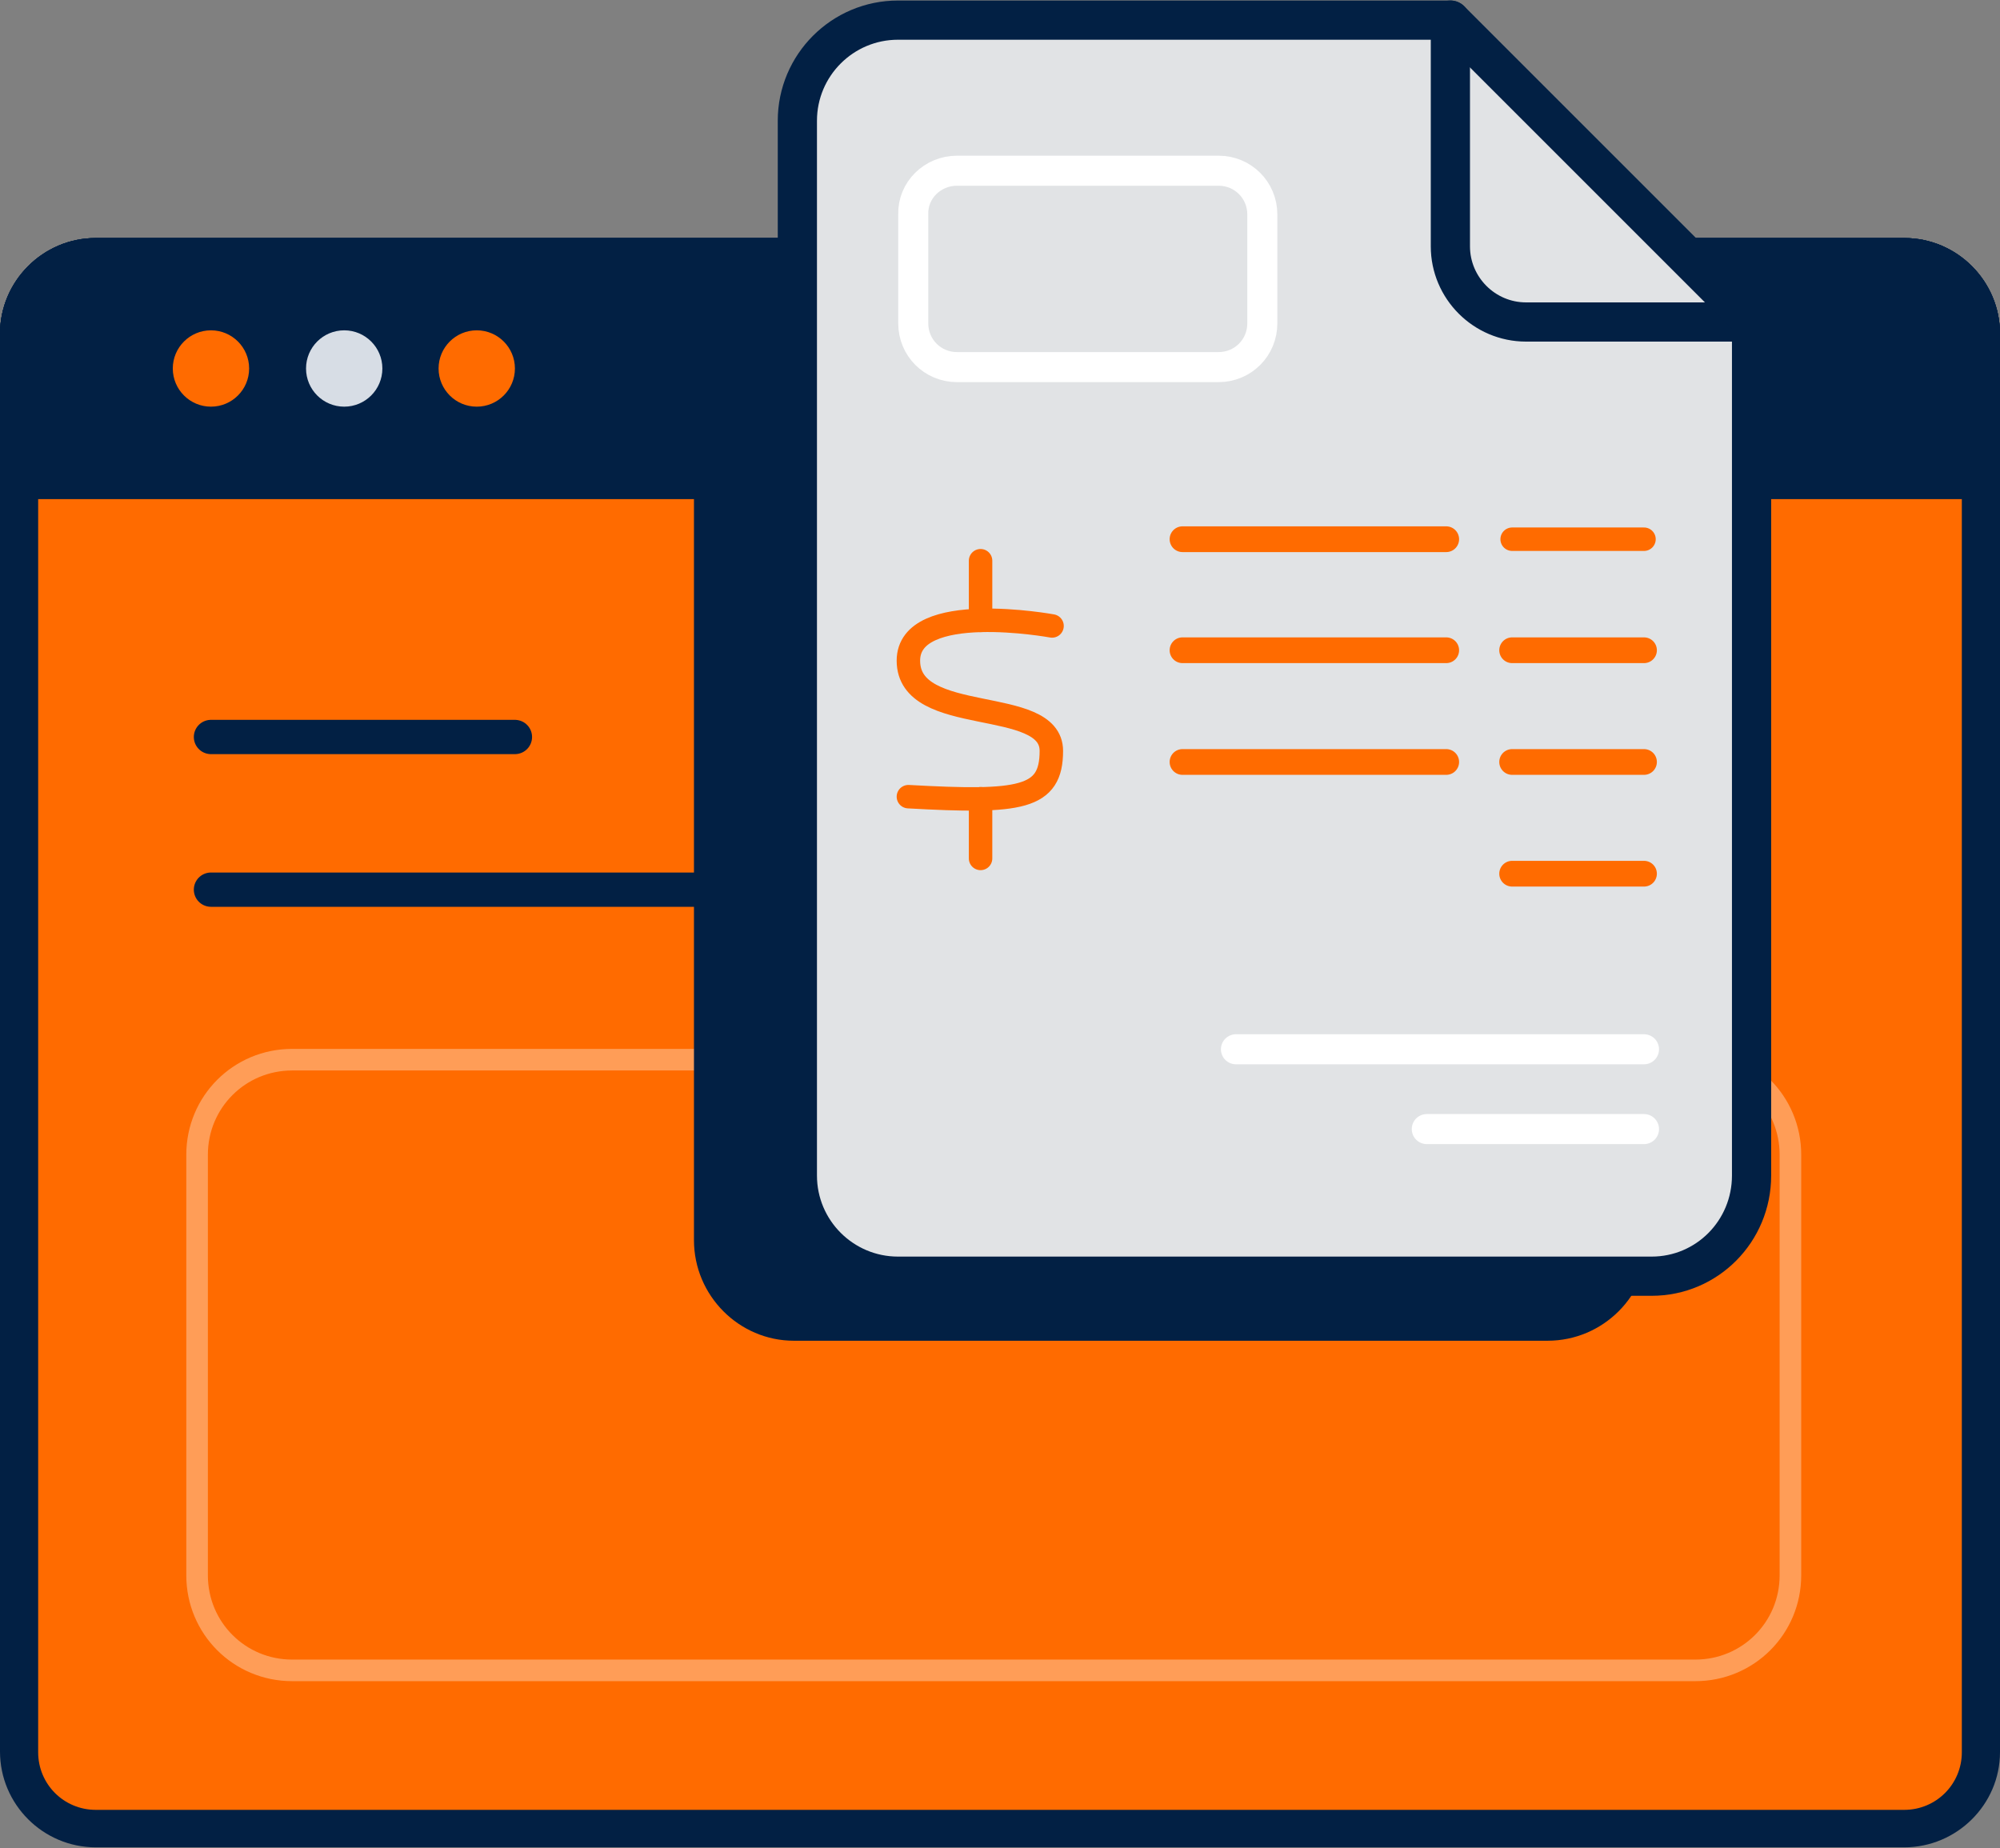
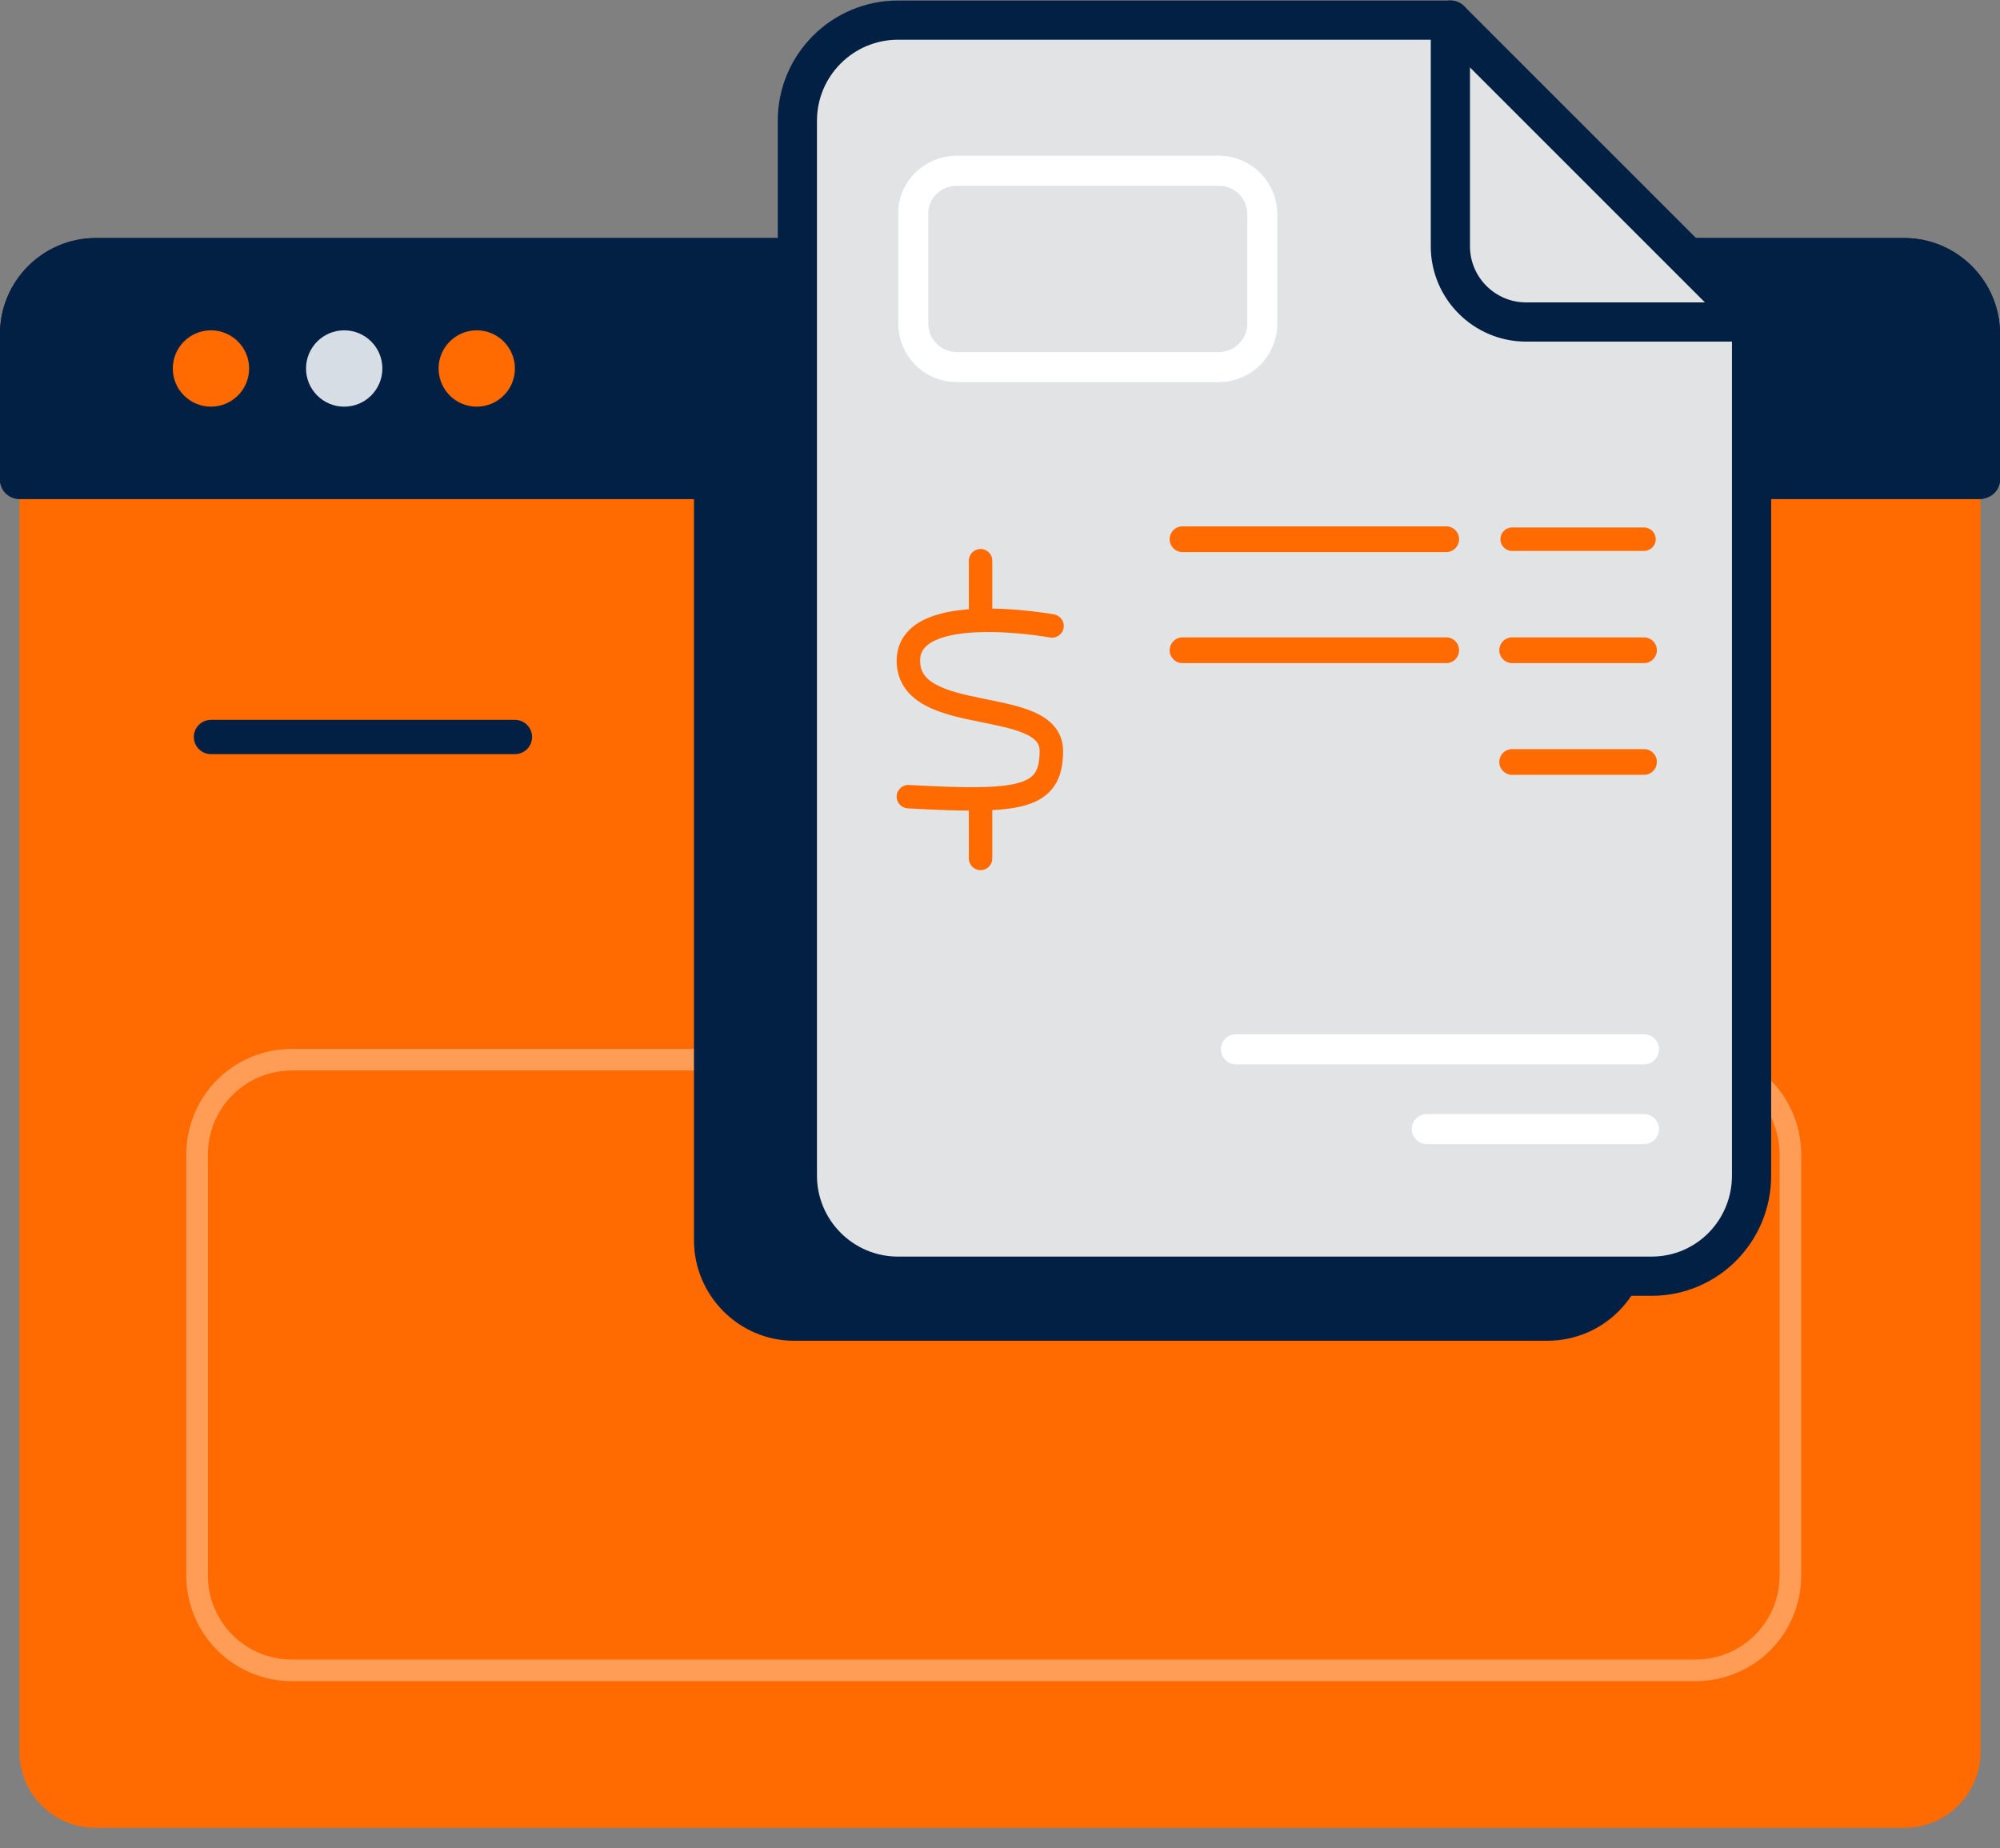
<svg xmlns="http://www.w3.org/2000/svg" version="1.1" id="Capa_1" x="0px" y="0px" viewBox="0 0 288.2 266.3" style="enable-background:new 0 0 288.2 266.3;" xml:space="preserve">
  <rect x="0" y="0" width="288.2" height="266.3" fill="#808080" stroke="none" />
  <style type="text/css">
	.st0{fill:#FF6B00;}
	.st1{fill:#022044;}
	.st2{fill:#D7DDE5;}
	
		.st3{opacity:0.34;fill:none;stroke:#FFFFFF;stroke-width:3.11;stroke-linecap:round;stroke-linejoin:round;enable-background:new    ;}
	.st4{fill:none;stroke:#022044;stroke-width:4.94;stroke-linecap:round;stroke-miterlimit:10;}
	.st5{fill:#E1E3E5;}
	.st6{fill:none;stroke:#022044;stroke-width:5.65;stroke-linecap:round;stroke-linejoin:round;}
	.st7{fill:none;stroke:#FF6B00;stroke-width:3.71;stroke-linecap:round;stroke-linejoin:round;}
	.st8{fill:none;stroke:#FF6B00;stroke-width:3.38;stroke-linecap:round;stroke-linejoin:round;}
	.st9{fill:none;stroke:#FFFFFF;stroke-width:4.33;stroke-linecap:round;stroke-linejoin:round;}
</style>
  <path class="st0" d="M13.8,37h260.6c6.1,0,11,4.9,11,11v204.4c0,6.1-4.9,11-11,11H13.8c-6.1,0-11-4.9-11-11V48.1  C2.8,42,7.7,37,13.8,37z" />
-   <path class="st1" d="M285.4,66.6H2.8c-1.5,0-2.7-1.2-2.8-2.7V48.1c0-7.6,6.2-13.8,13.8-13.8h260.6c7.6,0,13.8,6.2,13.8,13.8v15.8  C288.2,65.4,286.9,66.6,285.4,66.6z M5.5,61.1h277.1v-13c0-4.6-3.7-8.3-8.3-8.3H13.8c-4.6,0-8.3,3.7-8.3,8.3L5.5,61.1z" />
  <path class="st1" d="M13.8,37h260.6c6.1,0,11,4.9,11,11v21H2.8V48C2.8,42,7.7,37,13.8,37C13.8,37,13.8,37,13.8,37z" />
  <path class="st1" d="M285.4,71.9H2.8c-1.5,0-2.8-1.2-2.8-2.8v-21c0-7.6,6.2-13.8,13.8-13.8c0,0,0,0,0,0h260.6  c7.6,0,13.8,6.2,13.8,13.8v21C288.2,70.6,287,71.8,285.4,71.9C285.5,71.9,285.4,71.9,285.4,71.9z M5.5,66.3h277.1V48.1  c0-4.6-3.7-8.3-8.3-8.3H13.8c-4.6,0-8.3,3.7-8.3,8.3L5.5,66.3z" />
  <path class="st1" d="M285.4,71.9H2.8c-1.5,0-2.8-1.2-2.8-2.8v-21c0-7.6,6.2-13.8,13.8-13.8c0,0,0,0,0,0h260.6  c7.6,0,13.8,6.2,13.8,13.8v21C288.2,70.6,287,71.8,285.4,71.9C285.5,71.9,285.4,71.9,285.4,71.9z M5.5,66.3h277.1V48.1  c0-4.6-3.7-8.3-8.3-8.3H13.8c-4.6,0-8.3,3.7-8.3,8.3L5.5,66.3z" />
-   <path class="st1" d="M274.4,266.2H13.8C6.2,266.2,0,260,0,252.4V48.1c0-7.6,6.2-13.8,13.8-13.8h260.6c7.6,0,13.8,6.2,13.8,13.8  v204.4C288.2,260,282,266.2,274.4,266.2z M13.8,39.8c-4.6,0-8.3,3.7-8.3,8.3v204.4c0,4.6,3.7,8.3,8.3,8.3h260.6  c4.6,0,8.3-3.7,8.3-8.3V48.1c0-4.6-3.7-8.3-8.3-8.3H13.8z" />
  <circle class="st0" cx="30.4" cy="53.1" r="5.5" />
  <circle class="st2" cx="49.6" cy="53.1" r="5.5" />
  <path class="st3" d="M244.3,240.7H42.1c-7.6,0-13.7-6.1-13.7-13.7c0,0,0,0,0,0v-60.6c0-7.6,6.1-13.7,13.7-13.7h202.2  c7.6,0,13.7,6.1,13.7,13.7c0,0,0,0,0,0V227C258,234.6,251.9,240.7,244.3,240.7C244.3,240.7,244.3,240.7,244.3,240.7z" />
  <circle class="st0" cx="68.7" cy="53.1" r="5.5" />
-   <line class="st4" x1="30.4" y1="128.2" x2="136.9" y2="128.2" />
  <line class="st4" x1="30.4" y1="106.2" x2="74.2" y2="106.2" />
  <path class="st1" d="M100,35.3v143.4c0,8,6.5,14.5,14.4,14.5H223c8,0,14.5-6.5,14.5-14.5v0V55.6l-20.3-20.3H100z" />
  <path class="st5" d="M129.4,183.9H238c8,0,14.4-6.5,14.4-14.5V46.3L209,2.9h-79.6c-8,0-14.5,6.5-14.5,14.5v152  C114.9,177.4,121.4,183.9,129.4,183.9z" />
  <path class="st6" d="M209,2.9v32.6c0,6,4.9,10.9,10.9,10.9h32.5" />
  <path class="st6" d="M129.4,183.9H238c8,0,14.4-6.5,14.4-14.5V46.3L209,2.9h-79.6c-8,0-14.5,6.5-14.5,14.5v152  C114.9,177.4,121.4,183.9,129.4,183.9z" />
  <line class="st7" x1="170.4" y1="77.7" x2="208.4" y2="77.7" />
  <line class="st8" x1="217.9" y1="77.7" x2="236.9" y2="77.7" />
  <line class="st7" x1="170.4" y1="93.7" x2="208.4" y2="93.7" />
  <line class="st7" x1="217.9" y1="93.7" x2="236.9" y2="93.7" />
-   <line class="st7" x1="170.4" y1="109.8" x2="208.4" y2="109.8" />
  <line class="st7" x1="217.9" y1="109.8" x2="236.9" y2="109.8" />
  <line class="st9" x1="178.1" y1="151.2" x2="236.9" y2="151.2" />
  <line class="st9" x1="205.6" y1="162.7" x2="236.9" y2="162.7" />
-   <line class="st7" x1="217.9" y1="125.9" x2="236.9" y2="125.9" />
  <path class="st8" d="M151.6,90.2c0,0-20.7-3.8-20.7,5c0,9.6,20.6,5,20.6,13c0,6.9-4.4,7.5-20.6,6.6" />
  <line class="st8" x1="141.3" y1="80.8" x2="141.3" y2="89.4" />
  <line class="st8" x1="141.3" y1="115.1" x2="141.3" y2="123.7" />
  <path class="st9" d="M137.9,24.6h37.7c3.5,0,6.3,2.8,6.3,6.3v15.7c0,3.5-2.8,6.3-6.3,6.3h-37.7c-3.5,0-6.3-2.8-6.3-6.3V30.9  C131.5,27.4,134.4,24.6,137.9,24.6z" />
</svg>